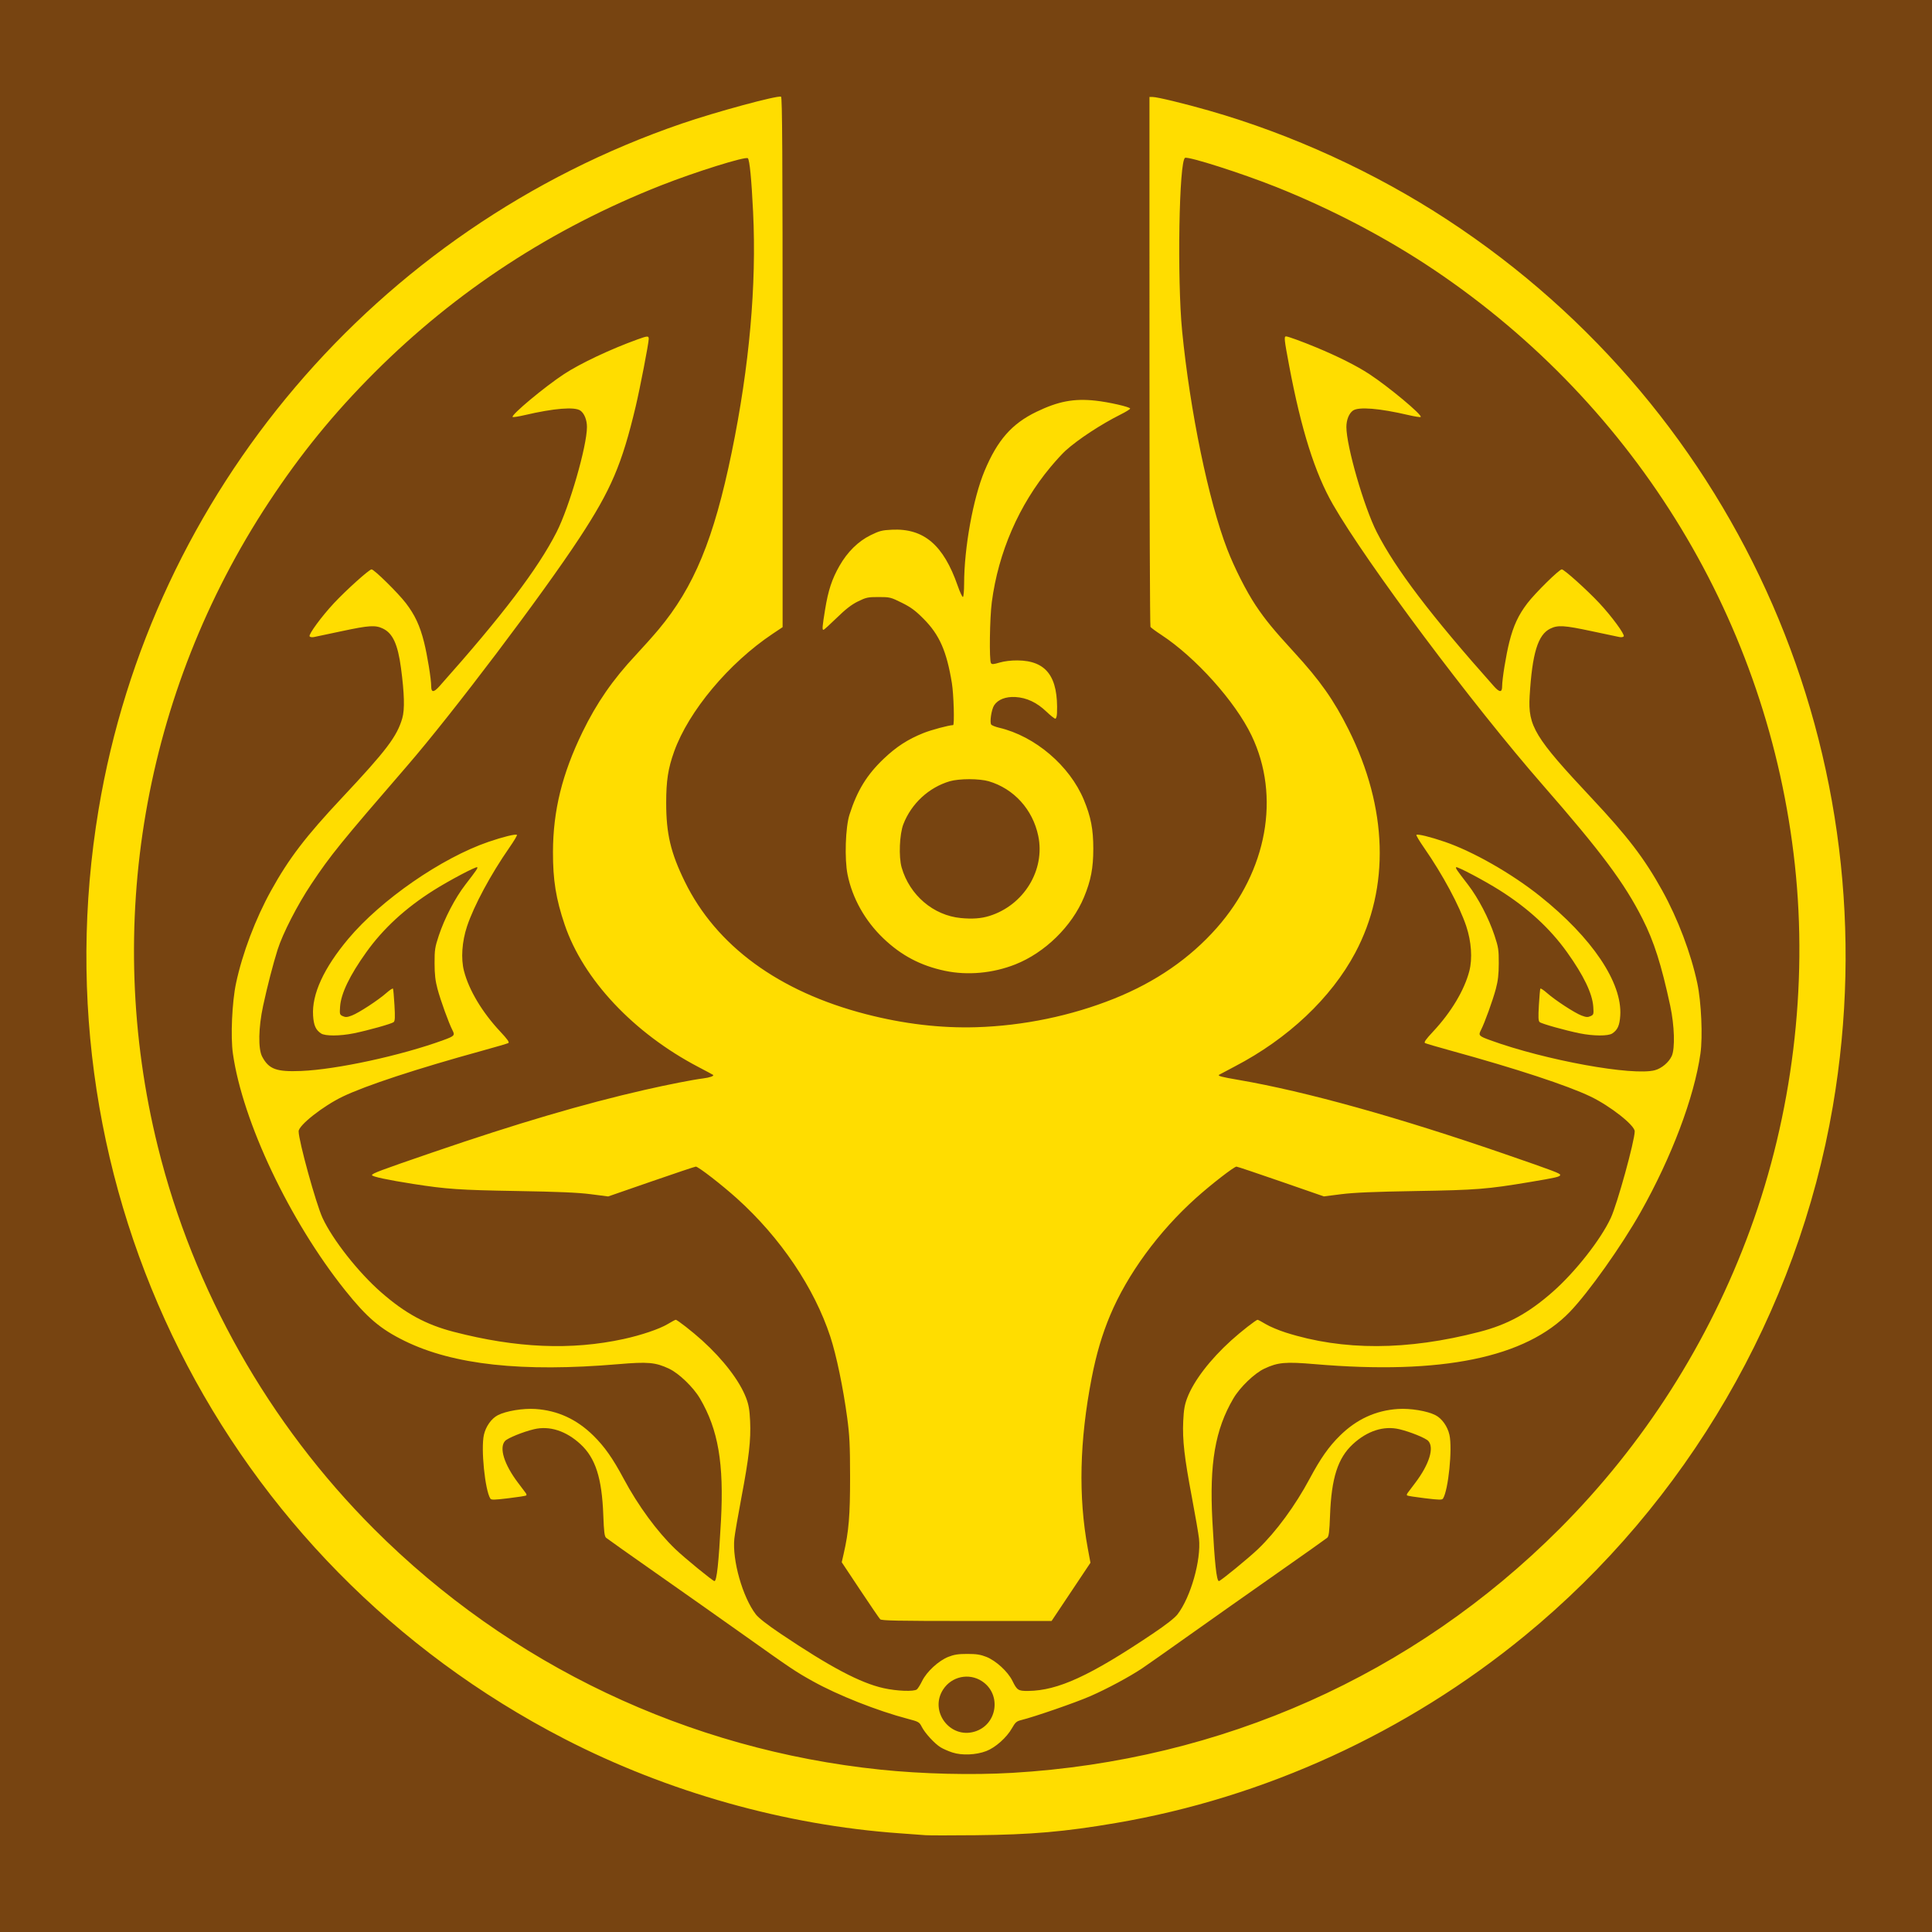
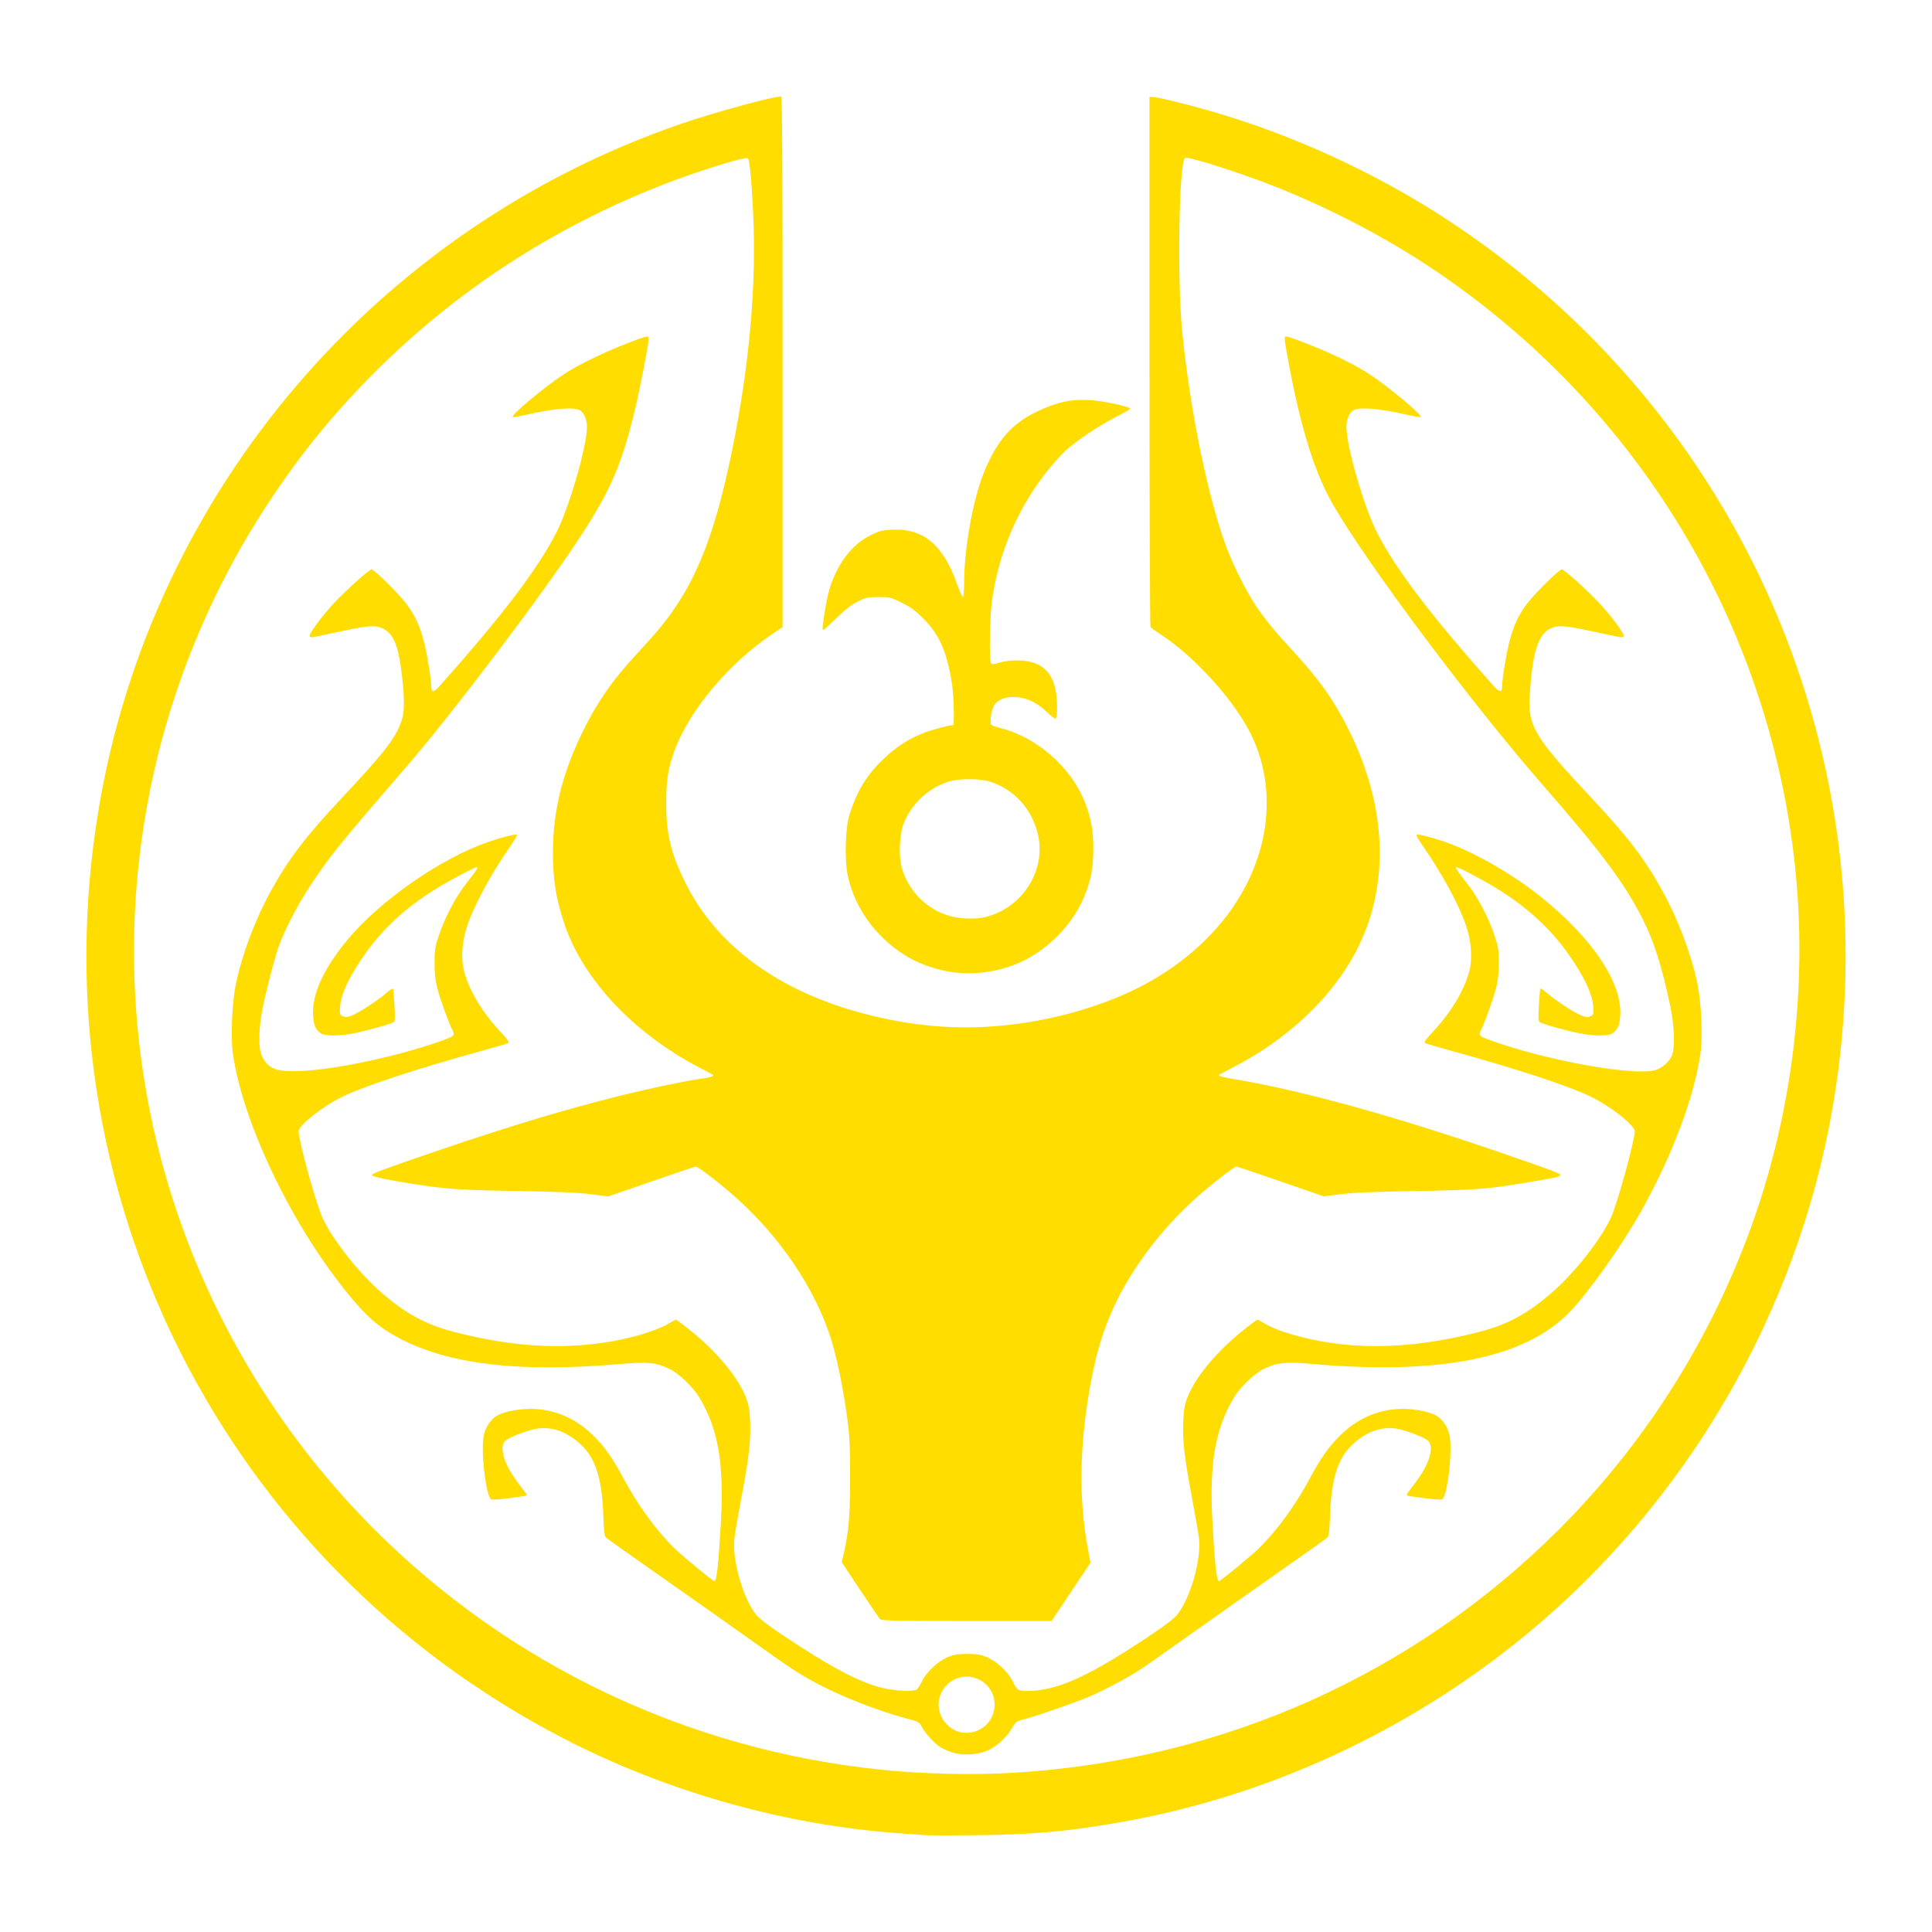
<svg xmlns="http://www.w3.org/2000/svg" xmlns:ns1="http://www.inkscape.org/namespaces/inkscape" xmlns:ns2="http://sodipodi.sourceforge.net/DTD/sodipodi-0.dtd" id="svg2" version="1.1" ns1:version="0.48.2 r9819" width="1000" height="1000" ns2:docname="Sapiro_earth_banner.svg">
  <defs id="defs6" />
  <ns2:namedview pagecolor="#ffffff" bordercolor="#666666" borderopacity="1" objecttolerance="10" gridtolerance="10" guidetolerance="10" ns1:pageopacity="0" ns1:pageshadow="2" ns1:window-width="1366" ns1:window-height="715" id="namedview4" showgrid="false" ns1:zoom="0.31846794" ns1:cx="353.65057" ns1:cy="425.08962" ns1:window-x="-8" ns1:window-y="-8" ns1:window-maximized="1" ns1:current-layer="svg2" />
-   <rect style="color:#000000;fill:#774411;fill-opacity:1;fill-rule:nonzero;stroke:none;stroke-width:3;marker:none;visibility:visible;display:inline;overflow:visible;enable-background:accumulate" id="rect3018" width="1004" height="1004" x="-2" y="-2" />
  <path ns1:connector-curvature="0" id="path2989" d="m 479.029,949.894 c -1.649,-0.136 -7.645,-0.577 -13.325,-0.978 C 406.448,944.724 345.524,927.566 292.151,900.038 115.138,808.743 18.258,615.446 51.035,418.96 78.39,254.973 194.658,118.223 352.845,63.982 c 17.717,-6.075 49.32,-14.643 51.424,-13.942 0.631,0.21 0.809,30.46 0.809,137.424 l 0,137.155 -5.163,3.448 c -22.659,15.132 -43.473,40.004 -50.974,60.912 -3.145,8.766 -4.127,15.115 -4.124,26.649 0.01,15.933 2.324,25.745 9.607,40.64 16.285,33.309 48.708,57.033 93.865,68.681 19.552,5.043 38.655,7.298 57.054,6.735 24.354,-0.746 49.12,-5.883 71.344,-14.796 21.433,-8.596 39.168,-20.817 53.081,-36.575 26.12,-29.584 33.105,-68.143 18.04,-99.586 -8.448,-17.633 -28.996,-40.531 -46.847,-52.204 -2.742,-1.793 -5.211,-3.615 -5.486,-4.047 -0.275,-0.433 -0.505,-62.322 -0.511,-137.532 l -0.01,-136.745 1.702,0 c 2.33,0 16.423,3.412 29.211,7.073 42.897,12.279 85.808,31.943 123.32,56.51 152.197,99.678 230.182,279.005 199.498,458.745 -18.222,106.739 -75.649,205.44 -159.524,274.176 -61.179,50.138 -134.532,83.732 -211.529,96.877 -26.625,4.545 -43.684,6.032 -72.62,6.327 -12.642,0.129 -24.334,0.123 -25.983,-0.013 z m 44.971,-32.271 c 108.314,-6.37 207.63,-50.653 283.149,-126.249 43.744,-43.789 77.368,-96.546 98.717,-154.889 C 927.703,576.809 935.832,510.488 929.018,447.608 915.478,322.659 847.538,210.535 742.525,139.833 717.852,123.221 689.093,108.132 660.245,96.662 642.472,89.595 615.384,80.944 613.406,81.703 c -3.131,1.201 -4.178,62.837 -1.525,89.751 4.081,41.4 13.692,87.895 23.318,112.8 3.759,9.727 9.913,21.862 14.796,29.178 4.841,7.252 9.324,12.717 19.746,24.07 13.545,14.755 20.643,24.828 28.316,40.184 20.221,40.471 21.436,81.66 3.405,115.502 -12.461,23.388 -34.806,44.465 -62.353,58.813 -4.315,2.247 -7.97,4.187 -8.123,4.31 -0.749,0.604 1.26,1.132 10.049,2.641 34.87,5.986 82.702,19.317 138.552,38.614 24.796,8.567 28.116,9.825 27.983,10.603 -0.158,0.929 -2.078,1.375 -15.745,3.66 -22.152,3.703 -27.46,4.122 -58.962,4.649 -21.48,0.36 -32.125,0.811 -38.642,1.638 l -8.994,1.142 -22.232,-7.709 c -12.227,-4.24 -22.574,-7.71 -22.993,-7.71 -1.24,0 -13.062,9.161 -20.938,16.225 -19.344,17.351 -35.547,39.49 -44.461,60.75 -4.159,9.919 -7.151,20.065 -9.536,32.334 -6.318,32.506 -6.984,61.558 -2.022,88.319 l 1.375,7.419 -10.059,15.066 -10.059,15.066 -43.917,0 c -35.702,0 -44.081,-0.166 -44.797,-0.888 -0.484,-0.488 -5.161,-7.329 -10.393,-15.201 l -9.513,-14.313 0.983,-4.287 c 2.674,-11.66 3.363,-19.898 3.339,-39.93 -0.019,-16.466 -0.263,-21.437 -1.501,-30.647 -2.083,-15.488 -5.604,-32.384 -8.733,-41.912 -8.296,-25.265 -25.8,-51.203 -48.182,-71.397 -7.938,-7.162 -20.128,-16.606 -21.433,-16.606 -0.428,0 -10.809,3.476 -23.068,7.724 l -22.289,7.724 -8.994,-1.16 c -6.601,-0.851 -16.881,-1.293 -38.642,-1.662 -29.316,-0.497 -36.033,-0.958 -53.299,-3.657 -13.252,-2.072 -21.32,-3.796 -21.32,-4.556 0,-0.87 4.155,-2.427 31.646,-11.858 43.333,-14.865 78.134,-25.121 109.443,-32.251 12.127,-2.762 24.94,-5.279 30.237,-5.941 3.502,-0.437 5.892,-1.287 5.207,-1.852 -0.173,-0.142 -3.612,-1.986 -7.642,-4.098 -33.5,-17.549 -59.56,-45.304 -69.166,-73.665 -4.52,-13.346 -6.089,-23.108 -6.048,-37.642 0.06,-21.319 4.741,-40.342 15.247,-61.96 7.348,-15.119 15.734,-27.24 27.659,-39.974 3.774,-4.031 9.065,-9.963 11.756,-13.182 18.383,-21.993 28.62,-46.8 37.861,-91.75 9.15,-44.51 12.89,-86.502 11.065,-124.253 -0.821,-16.996 -1.794,-26.985 -2.716,-27.907 -1.105,-1.105 -27.117,7.025 -44.899,14.031 -56.565,22.289 -106.096,54.631 -148.302,96.837 -21.223,21.223 -38.269,42.142 -54.822,67.275 -64.872,98.503 -85.639,219.202 -57.371,333.45 18.416,74.428 57.356,143.316 111.845,197.861 70.348,70.42 162.593,114.26 262.163,124.594 21.678,2.25 47.53,2.877 68.289,1.656 z m -31.089,-10.553 c -2.075,-0.685 -4.805,-1.884 -6.067,-2.664 -3.091,-1.91 -8.051,-7.299 -9.708,-10.547 -1.292,-2.533 -1.604,-2.714 -7.224,-4.189 -15.8,-4.148 -36.262,-12.24 -49.172,-19.446 -9.09,-5.073 -10.592,-6.08 -35.65,-23.879 -11.176,-7.939 -31.563,-22.313 -45.304,-31.942 -13.741,-9.629 -25.464,-17.93 -26.052,-18.445 -0.862,-0.757 -1.145,-3.017 -1.47,-11.749 -0.713,-19.17 -4.032,-29.509 -11.773,-36.676 -7.476,-6.921 -16.028,-9.68 -24.086,-7.77 -5.645,1.338 -13.631,4.58 -14.992,6.085 -3.154,3.488 -0.498,12.076 6.672,21.574 1.876,2.485 3.7,4.907 4.054,5.381 0.353,0.474 0.472,1.034 0.263,1.243 -0.209,0.209 -4.355,0.86 -9.214,1.447 -7.465,0.902 -8.922,0.925 -9.404,0.152 -2.769,-4.445 -4.922,-25.796 -3.322,-32.945 0.982,-4.388 3.908,-8.507 7.257,-10.216 4.291,-2.189 12.981,-3.62 19.416,-3.196 11.483,0.756 21.385,5.308 30.007,13.795 5.761,5.671 10.045,11.762 15.639,22.233 7.469,13.982 17.382,27.496 26.754,36.476 4.845,4.642 19.432,16.576 20.261,16.576 1.199,0 2.202,-9.256 3.372,-31.133 1.591,-29.739 -1.407,-47.253 -10.844,-63.351 -3.432,-5.855 -10.927,-13.07 -16.082,-15.482 -6.997,-3.274 -10.872,-3.617 -26.149,-2.315 -49.74,4.242 -85.391,0.369 -110.631,-12.016 -12.641,-6.203 -19.476,-12.02 -30.868,-26.272 -28.669,-35.864 -53.038,-87.28 -58.043,-122.463 -1.25,-8.784 -0.452,-26.677 1.625,-36.434 3.295,-15.482 10.078,-33.397 18.166,-47.981 9.232,-16.645 17.871,-27.947 36.71,-48.026 23.033,-24.549 28.478,-31.745 31.195,-41.227 1.286,-4.487 1.064,-12.733 -0.698,-25.929 -1.63,-12.203 -4.235,-17.914 -9.287,-20.36 -3.959,-1.917 -7.133,-1.721 -21.435,1.325 -6.926,1.475 -13.389,2.841 -14.362,3.037 -0.973,0.196 -1.97,0.029 -2.217,-0.37 -0.624,-1.01 6.248,-10.361 12.639,-17.2 6.368,-6.813 18.218,-17.463 19.432,-17.463 1.337,0 13.734,12.206 17.815,17.541 4.617,6.035 7.231,11.653 9.351,20.101 1.7,6.773 3.71,19.159 3.71,22.865 0,3.305 1.315,3.293 4.282,-0.038 32.587,-36.589 50.918,-60.71 60.617,-79.767 6.625,-13.016 15.716,-44.493 15.716,-54.416 0,-3.649 -1.367,-7.049 -3.409,-8.479 -2.947,-2.064 -13.671,-1.194 -28.782,2.337 -3.231,0.755 -6.055,1.192 -6.275,0.972 -0.977,-0.977 16.581,-15.625 26.62,-22.208 8.408,-5.514 23.943,-12.85 37.909,-17.901 5.35,-1.935 5.916,-1.962 5.916,-0.28 0,2.144 -4.54,25.636 -6.763,34.994 -7.108,29.924 -12.737,43.091 -29.049,67.956 -19.361,29.512 -65.721,90.828 -89.203,117.979 -34.531,39.927 -39.603,46.181 -49.61,61.174 -7.208,10.799 -14.815,25.609 -17.485,34.041 -2.307,7.286 -5.329,18.992 -7.481,28.981 -2.441,11.332 -2.64,22.353 -0.475,26.399 3.465,6.477 7.362,7.9 20.183,7.371 18.401,-0.759 51.649,-7.967 73.486,-15.93 5.861,-2.137 6.186,-2.493 4.774,-5.224 -1.882,-3.639 -6.137,-15.406 -7.722,-21.354 -1.121,-4.207 -1.493,-7.478 -1.508,-13.248 -0.017,-6.92 0.194,-8.306 2.19,-14.324 2.981,-8.992 8.437,-19.456 13.72,-26.316 5.902,-7.664 6.57,-8.646 6.161,-9.055 -0.531,-0.531 -14.545,6.878 -22.48,11.883 -14.685,9.263 -26.119,19.777 -34.964,32.149 -8.567,11.983 -13.063,21.325 -13.536,28.128 -0.273,3.934 -0.201,4.183 1.435,4.928 1.394,0.635 2.282,0.571 4.661,-0.337 3.593,-1.372 13.633,-7.93 17.873,-11.674 1.714,-1.514 3.251,-2.521 3.416,-2.238 0.164,0.283 0.509,4.131 0.765,8.551 0.369,6.365 0.28,8.192 -0.431,8.782 -1.055,0.876 -13.296,4.306 -20.715,5.805 -7.07,1.428 -14.698,1.465 -16.811,0.08 -2.789,-1.828 -3.838,-4.163 -4.166,-9.28 -0.706,-11.006 5.527,-24.586 18.24,-39.739 16.943,-20.194 48.228,-41.834 72.549,-50.182 7.485,-2.569 14.134,-4.197 14.726,-3.605 0.217,0.217 -1.549,3.188 -3.925,6.603 -9.65,13.875 -18.336,30.026 -21.899,40.719 -2.634,7.907 -3.238,16.724 -1.583,23.119 2.572,9.94 9.397,21.348 18.762,31.361 3.791,4.053 4.863,5.584 4.174,5.957 -0.51,0.276 -6.624,2.069 -13.586,3.984 -33.621,9.25 -60.163,17.977 -72.098,23.707 -10.18,4.888 -22.841,14.855 -22.841,17.982 0,4.922 8.991,37.513 12.361,44.808 5.196,11.247 18.512,28.168 30.278,38.474 12.475,10.929 23.167,16.754 37.642,20.509 32.468,8.422 60.805,9.62 87.943,3.719 9.063,-1.971 18.572,-5.191 22.743,-7.703 2.054,-1.237 3.954,-2.249 4.221,-2.249 0.794,0 8.663,6.151 13.676,10.69 10.967,9.93 19.395,20.951 22.743,29.739 1.351,3.547 1.806,6.173 2.076,11.993 0.454,9.748 -0.579,18.829 -4.495,39.517 -1.768,9.344 -3.418,18.938 -3.666,21.32 -1.157,11.132 4.265,30.262 11.11,39.196 1.44,1.88 5.93,5.386 12.871,10.051 25.679,17.259 41.232,25.478 53.299,28.165 6.894,1.535 15.729,1.859 17.209,0.631 0.541,-0.449 1.774,-2.431 2.739,-4.404 2.331,-4.764 8.507,-10.446 13.507,-12.427 3.011,-1.193 5.165,-1.527 9.85,-1.527 4.685,0 6.839,0.334 9.85,1.527 5.001,1.981 11.176,7.663 13.507,12.427 2.38,4.864 3.005,5.261 8.191,5.203 15.379,-0.174 31.947,-7.789 64.39,-29.595 6.941,-4.665 11.431,-8.171 12.871,-10.051 6.845,-8.934 12.268,-28.064 11.11,-39.196 -0.248,-2.382 -1.897,-11.976 -3.666,-21.32 -3.915,-20.688 -4.948,-29.769 -4.495,-39.517 0.271,-5.821 0.726,-8.447 2.076,-11.993 3.347,-8.788 11.775,-19.809 22.743,-29.739 5.013,-4.539 12.882,-10.69 13.676,-10.69 0.267,0 2.167,1.012 4.221,2.249 2.054,1.237 6.662,3.183 10.241,4.324 29.797,9.504 62.927,9.392 100.445,-0.34 14.475,-3.755 25.167,-9.58 37.642,-20.509 11.765,-10.307 25.081,-27.228 30.278,-38.474 3.37,-7.295 12.361,-39.885 12.361,-44.808 0,-3.127 -12.66,-13.094 -22.841,-17.982 -11.934,-5.73 -38.476,-14.458 -72.098,-23.707 -6.962,-1.915 -13.076,-3.708 -13.586,-3.984 -0.69,-0.373 0.383,-1.904 4.174,-5.957 9.365,-10.014 16.19,-21.422 18.762,-31.361 1.655,-6.395 1.051,-15.212 -1.583,-23.119 -3.563,-10.693 -12.249,-26.844 -21.899,-40.719 -2.375,-3.415 -4.141,-6.386 -3.924,-6.603 0.592,-0.592 7.241,1.036 14.726,3.605 14.653,5.029 34.543,16.375 49.196,28.063 27.055,21.579 42.686,44.826 41.593,61.858 -0.328,5.118 -1.377,7.453 -4.166,9.28 -2.113,1.385 -9.741,1.348 -16.811,-0.08 -7.419,-1.499 -19.66,-4.929 -20.715,-5.805 -0.711,-0.59 -0.8,-2.417 -0.431,-8.782 0.257,-4.421 0.601,-8.269 0.765,-8.551 0.164,-0.283 1.702,0.724 3.416,2.238 4.239,3.744 14.28,10.302 17.873,11.674 2.379,0.908 3.266,0.973 4.661,0.337 1.635,-0.745 1.708,-0.994 1.434,-4.928 -0.472,-6.803 -4.968,-16.145 -13.535,-28.128 -8.845,-12.372 -20.28,-22.885 -34.964,-32.149 -7.935,-5.006 -21.95,-12.414 -22.48,-11.883 -0.409,0.409 0.259,1.391 6.161,9.055 5.283,6.861 10.739,17.324 13.72,26.316 1.995,6.018 2.207,7.404 2.19,14.324 -0.014,5.77 -0.387,9.041 -1.508,13.248 -1.585,5.948 -5.84,17.715 -7.722,21.354 -1.412,2.731 -1.086,3.087 4.774,5.224 28.406,10.358 73.92,18.64 85.321,15.525 3.459,-0.945 7.166,-4.078 8.654,-7.312 1.788,-3.886 1.431,-15.786 -0.781,-26.053 -4.594,-21.326 -8.376,-33.198 -14.308,-44.929 -9.402,-18.59 -21.298,-34.551 -51.674,-69.33 -36.687,-42.006 -91.036,-114.665 -108.568,-145.146 -9.348,-16.251 -16.46,-38.792 -22.688,-71.897 -2.567,-13.645 -2.725,-15.14 -1.601,-15.14 1.008,0 8.214,2.627 15.57,5.677 11.283,4.677 21.026,9.573 27.502,13.82 10.039,6.583 27.597,21.232 26.62,22.208 -0.22,0.22 -3.044,-0.218 -6.275,-0.972 -15.111,-3.531 -25.834,-4.401 -28.782,-2.337 -2.042,1.43 -3.409,4.83 -3.409,8.479 0,9.923 9.091,41.4 15.716,54.416 9.7,19.057 28.03,43.178 60.617,79.767 2.966,3.331 4.282,3.342 4.282,0.038 0,-3.706 2.01,-16.091 3.71,-22.865 2.121,-8.448 4.734,-14.066 9.351,-20.101 4.081,-5.335 16.479,-17.541 17.815,-17.541 1.214,0 13.064,10.65 19.432,17.463 6.391,6.838 13.263,16.19 12.639,17.2 -0.247,0.399 -1.244,0.565 -2.217,0.37 -0.973,-0.196 -7.436,-1.562 -14.362,-3.037 -14.302,-3.045 -17.476,-3.241 -21.435,-1.325 -6.427,3.111 -9.374,12.748 -10.692,34.963 -0.92,15.512 2.618,21.342 31.902,52.553 18.839,20.079 27.478,31.381 36.71,48.026 8.089,14.584 14.872,32.499 18.166,47.981 2.076,9.757 2.874,27.65 1.625,36.434 -3.22,22.638 -14.937,53.677 -31.01,82.153 -9.873,17.491 -26.856,41.417 -36.572,51.524 -22.818,23.734 -66.36,32.667 -131.96,27.073 -15.277,-1.303 -19.152,-0.96 -26.149,2.315 -5.156,2.413 -12.65,9.627 -16.082,15.482 -9.437,16.099 -12.435,33.613 -10.844,63.351 1.171,21.877 2.173,31.133 3.372,31.133 0.829,0 15.415,-11.934 20.261,-16.576 9.372,-8.979 19.285,-22.494 26.754,-36.476 5.594,-10.471 9.878,-16.562 15.639,-22.233 8.622,-8.487 18.524,-13.04 30.007,-13.795 6.435,-0.424 15.125,1.007 19.416,3.196 3.349,1.708 6.275,5.827 7.257,10.216 1.6,7.149 -0.553,28.5 -3.322,32.945 -0.482,0.773 -1.939,0.75 -9.404,-0.152 -4.858,-0.587 -9.005,-1.238 -9.213,-1.447 -0.209,-0.209 -0.091,-0.768 0.263,-1.243 0.353,-0.474 2.178,-2.896 4.054,-5.381 7.17,-9.497 9.826,-18.085 6.672,-21.574 -1.361,-1.505 -9.347,-4.747 -14.992,-6.085 -8.057,-1.91 -16.61,0.849 -24.086,7.77 -7.741,7.167 -11.06,17.506 -11.773,36.676 -0.325,8.732 -0.608,10.992 -1.47,11.749 -0.587,0.515 -12.31,8.816 -26.052,18.445 -13.741,9.629 -34.128,24.003 -45.304,31.942 -11.176,7.939 -22.119,15.638 -24.318,17.11 -6.672,4.466 -18.202,10.66 -26.989,14.5 -7.534,3.292 -28.806,10.652 -35.746,12.368 -2.384,0.589 -3.053,1.181 -4.764,4.213 -2.715,4.811 -8.552,10.003 -13.284,11.818 -5.319,2.04 -12.685,2.34 -17.595,0.718 z m 11.372,-10.735 c 11.965,-3.431 14.353,-19.425 3.912,-26.195 -6.718,-4.356 -15.649,-2.421 -20.033,4.34 -7.225,11.142 3.374,25.511 16.12,21.855 z M 489.178,502.513 c -12.658,-2.658 -22.719,-7.965 -32.02,-16.887 -9.465,-9.081 -15.982,-20.71 -18.46,-32.939 -1.632,-8.057 -1.102,-24.488 1.003,-31.062 4.013,-12.536 9.012,-20.659 17.876,-29.051 6.464,-6.119 12.326,-9.905 20.317,-13.122 4.103,-1.652 13.364,-4.131 15.431,-4.131 0.765,0 0.308,-15.951 -0.621,-21.653 -2.707,-16.615 -6.43,-25.085 -14.665,-33.368 -4.262,-4.286 -6.567,-5.986 -11.292,-8.328 -5.705,-2.828 -6.172,-2.942 -11.994,-2.942 -5.543,0 -6.45,0.193 -10.666,2.266 -3.345,1.645 -6.356,3.973 -10.983,8.492 -3.506,3.424 -6.6,6.227 -6.875,6.228 -0.751,0.003 -0.626,-1.554 0.852,-10.612 1.608,-9.857 3.525,-15.668 7.422,-22.502 4.129,-7.241 9.689,-12.723 16.103,-15.877 4.58,-2.252 5.942,-2.603 11.058,-2.847 16.508,-0.789 26.688,7.888 34.037,29.012 1.177,3.384 2.404,5.989 2.727,5.79 0.322,-0.199 0.589,-3.268 0.593,-6.819 0.02,-18.634 4.66,-44.242 10.583,-58.418 6.663,-15.947 14.123,-24.441 26.866,-30.59 11.289,-5.448 19.364,-6.979 30.505,-5.782 6.881,0.739 17.983,3.272 17.983,4.102 0,0.331 -2.174,1.689 -4.83,3.017 -10.238,5.119 -22.026,12.853 -28.613,18.773 -1.518,1.364 -5.011,5.178 -7.763,8.476 -16.343,19.584 -27.017,44.147 -30.4,69.955 -1.08,8.237 -1.38,30.035 -0.435,31.527 0.456,0.719 1.275,0.668 4.487,-0.282 2.403,-0.711 5.999,-1.143 9.259,-1.113 14.951,0.137 21.159,8.442 20.429,27.331 -0.064,1.64 -0.434,2.831 -0.882,2.831 -0.425,0 -2.514,-1.661 -4.643,-3.692 -4.936,-4.708 -10.159,-7.166 -15.962,-7.511 -5.021,-0.299 -9.073,1.273 -11.046,4.283 -1.402,2.14 -2.404,8.895 -1.484,10.003 0.364,0.438 2.22,1.164 4.126,1.612 18.535,4.361 36.477,19.656 43.813,37.35 3.63,8.755 4.873,15.194 4.873,25.244 0,10.003 -1.244,16.492 -4.809,25.089 -6.246,15.061 -20.231,28.752 -35.553,34.806 -11.613,4.588 -24.686,5.789 -36.351,3.339 z M 512.008,474.122 c 17.926,-5.527 29.095,-23.79 25.383,-41.505 -2.865,-13.673 -12.632,-24.422 -25.671,-28.251 -2.21,-0.649 -6.118,-1.063 -10.039,-1.063 -3.921,0 -7.829,0.414 -10.039,1.063 -10.854,3.188 -19.873,11.511 -24.041,22.185 -2.032,5.205 -2.506,16.943 -0.908,22.479 4.132,14.313 16.412,24.788 30.657,26.151 5.927,0.567 10.441,0.241 14.657,-1.059 z" style="fill:#ffdd00;fill-opacity:1" />
</svg>